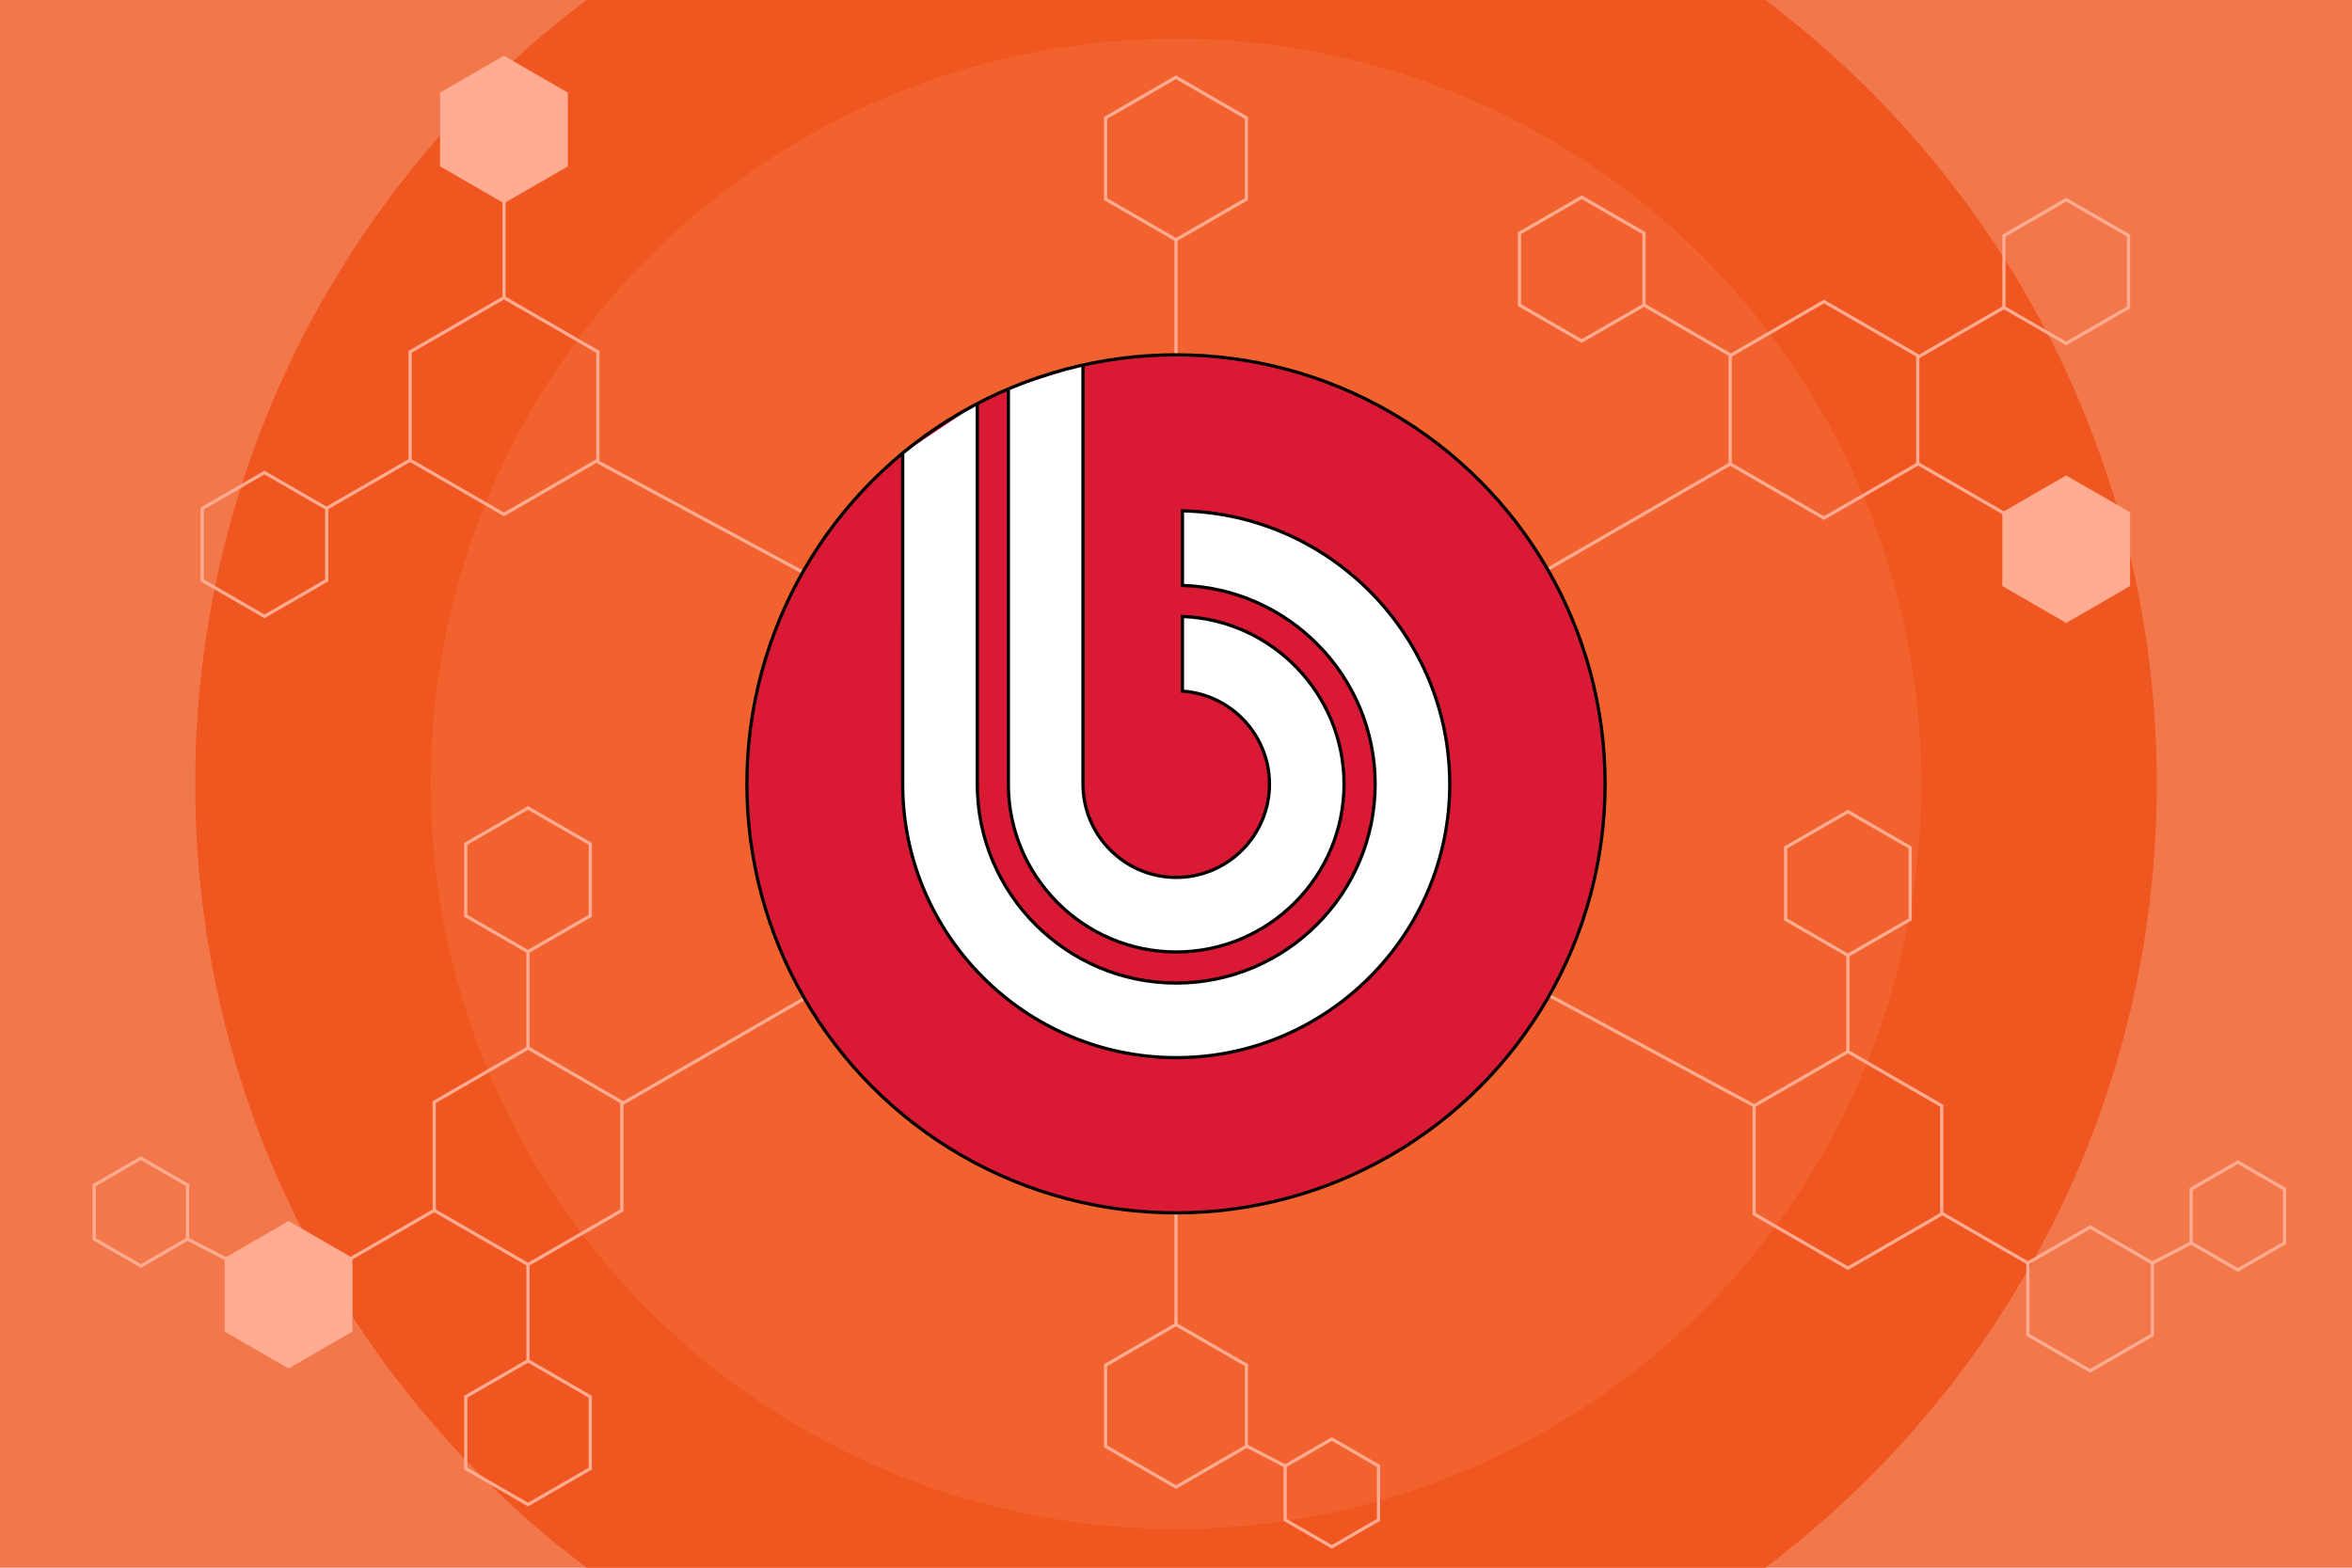
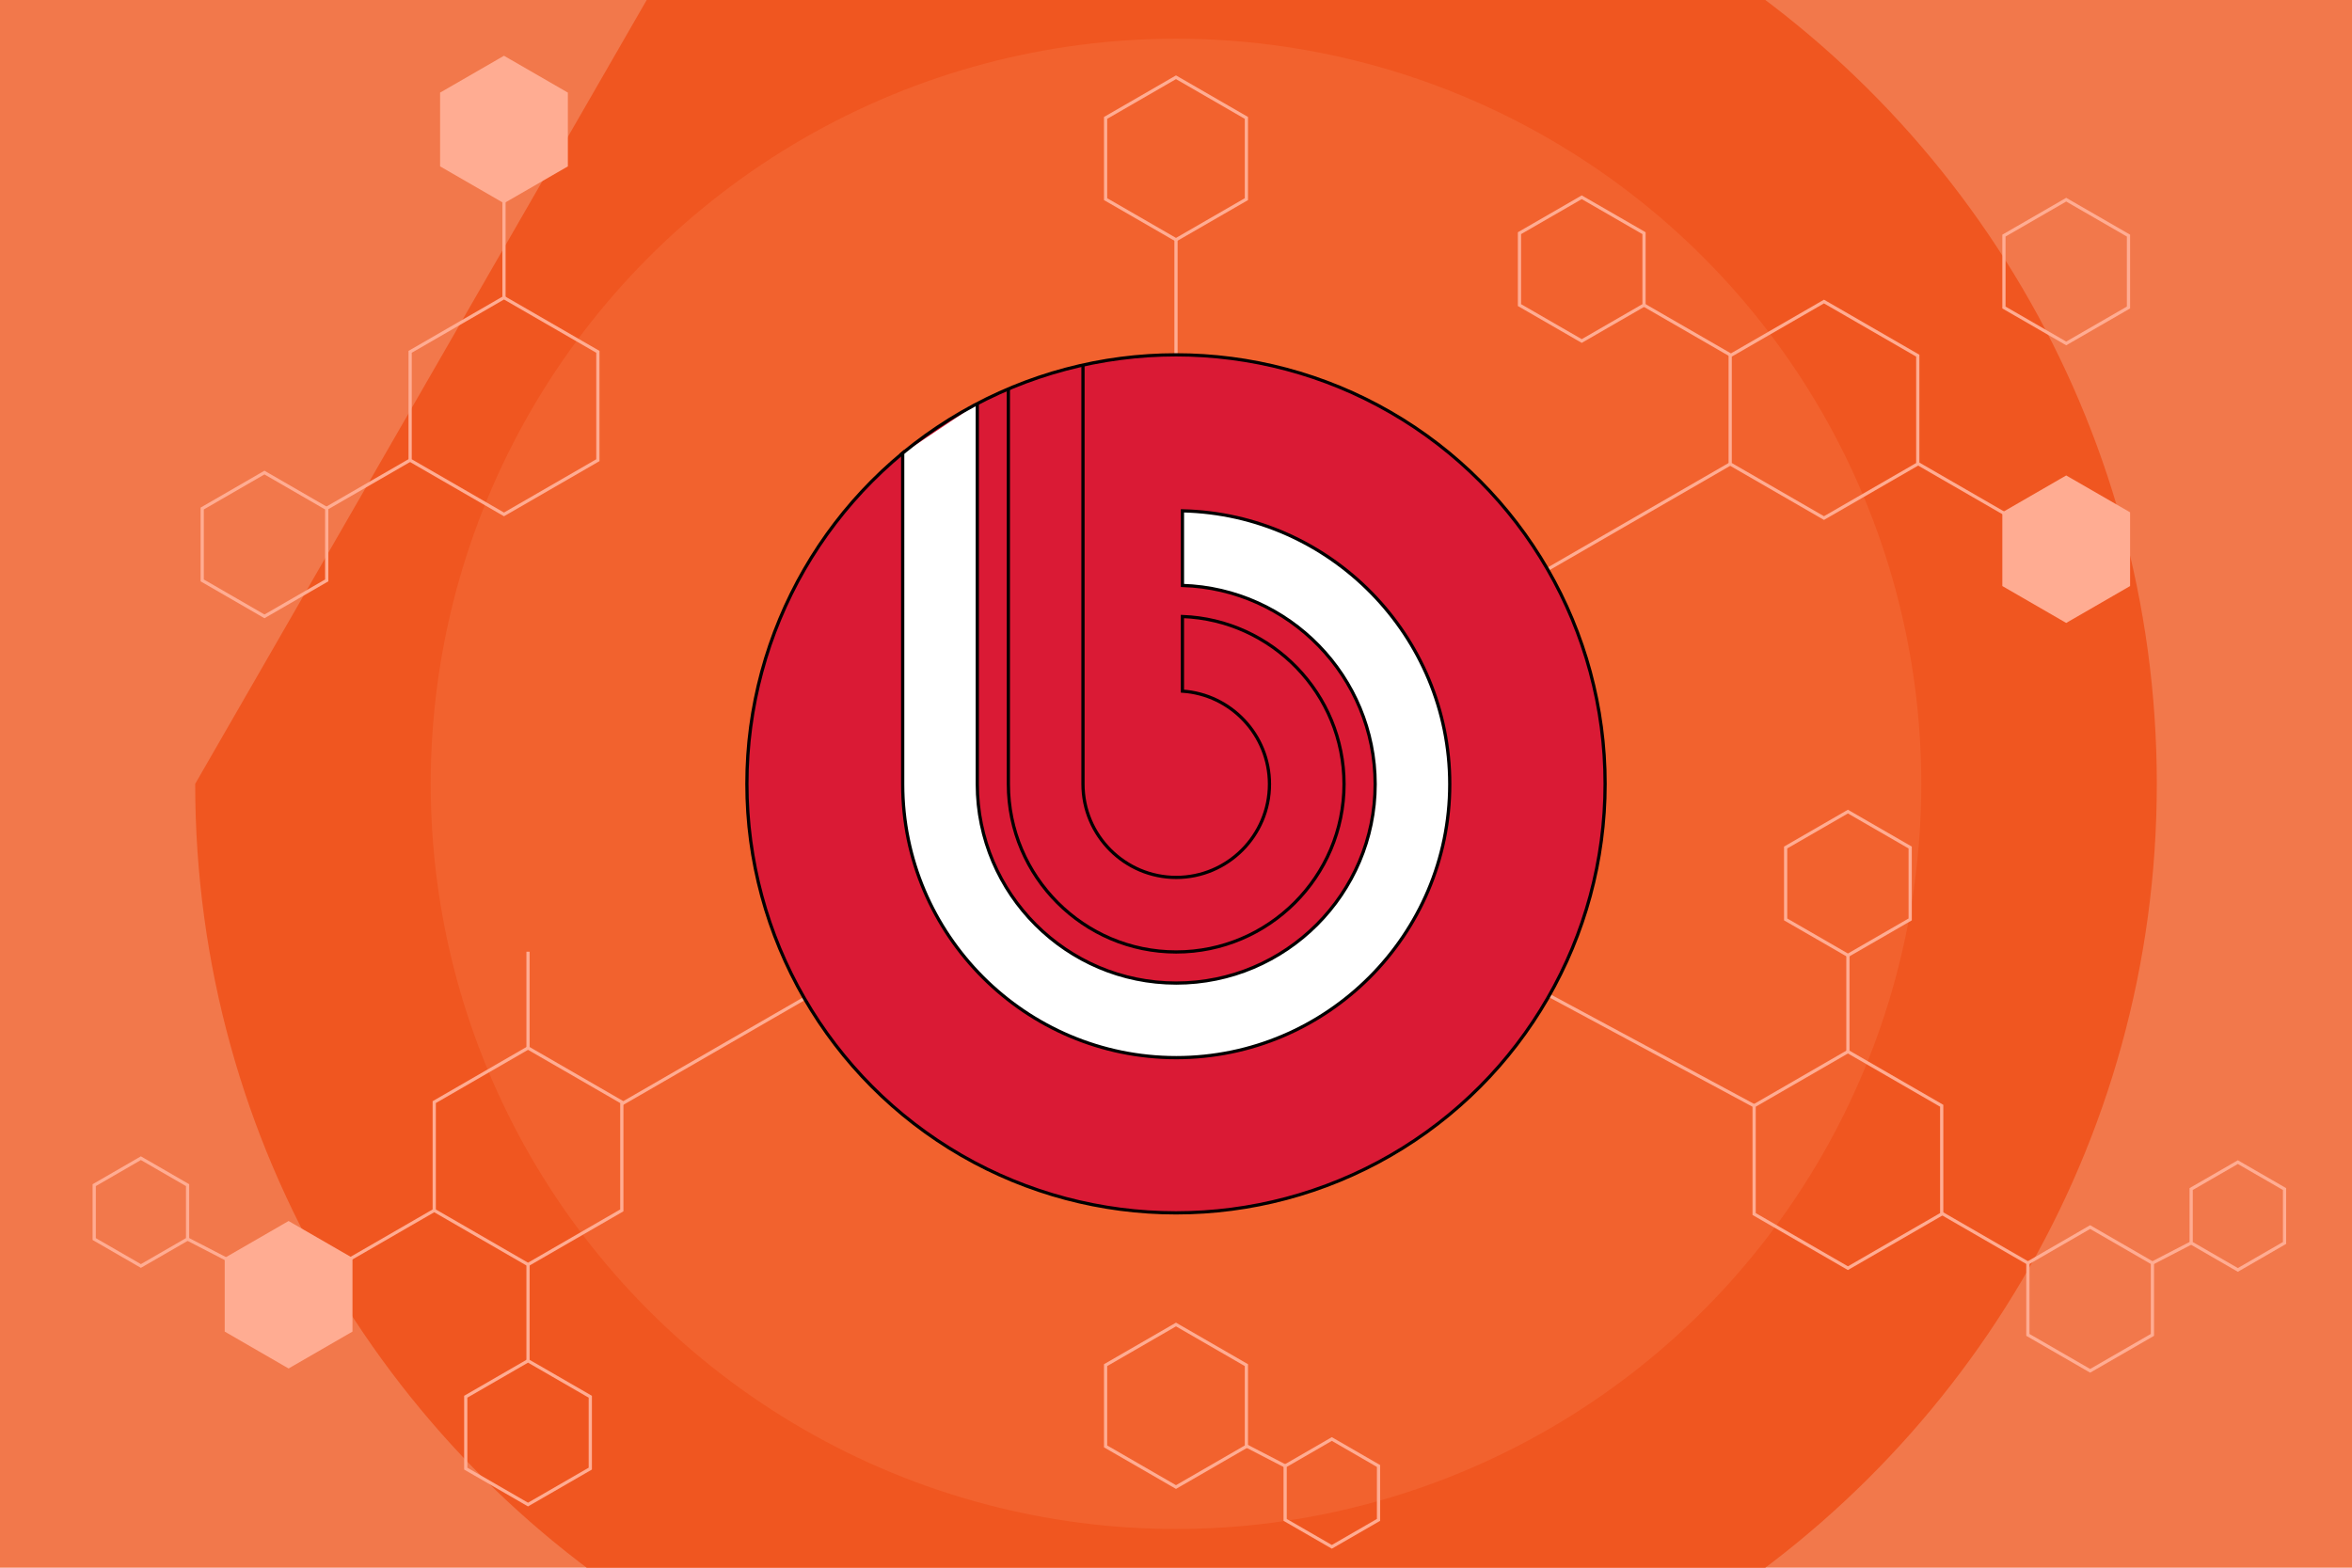
<svg xmlns="http://www.w3.org/2000/svg" version="1.2" baseProfile="tiny" id="Layer_1" x="0px" y="0px" viewBox="0 0 729 486" xml:space="preserve">
  <rect x="-20" y="-20" fill="#F2784B" width="769" height="526" />
-   <path fill="#F05620" d="M60.5,243c0,112.3,60.9,210.36,151.46,263h305.08C607.6,453.36,668.5,355.3,668.5,243  c0-112.29-60.9-210.36-151.46-263H211.96C121.4,32.64,60.5,130.71,60.5,243z" />
+   <path fill="#F05620" d="M60.5,243c0,112.3,60.9,210.36,151.46,263h305.08C607.6,453.36,668.5,355.3,668.5,243  c0-112.29-60.9-210.36-151.46-263H211.96z" />
  <circle fill="#F2622E" cx="364.5" cy="243" r="231" />
  <g>
-     <line fill="none" stroke="#FFAC92" stroke-miterlimit="10" x1="185.31" y1="143.2" x2="278.61" y2="193.42" />
    <line fill="none" stroke="#FFAC92" stroke-miterlimit="10" x1="450.39" y1="292.59" x2="543.69" y2="342.8" />
    <line fill="none" stroke="#FFAC92" stroke-miterlimit="10" x1="386.32" y1="448.25" x2="398.33" y2="454.47" />
    <line fill="none" stroke="#FFAC92" stroke-miterlimit="10" x1="278.61" y1="292.63" x2="192.73" y2="342.21" />
    <line fill="none" stroke="#FFAC92" stroke-miterlimit="10" x1="536.27" y1="143.83" x2="450.39" y2="193.42" />
    <line fill="none" stroke="#FFAC92" stroke-miterlimit="10" x1="364.5" y1="143.83" x2="364.5" y2="74.33" />
    <line fill="none" stroke="#FFAC92" stroke-miterlimit="10" x1="156.21" y1="92.27" x2="156.21" y2="62.43" />
-     <line fill="none" stroke="#FFAC92" stroke-miterlimit="10" x1="364.5" y1="342.17" x2="364.5" y2="410.61" />
  </g>
  <circle fill="#DA1A35" cx="364.5" cy="243" r="133" />
  <g>
    <path fill="#FFFFFF" d="M302.91,125.13v117.97c0,33.96,27.7,61.66,61.66,61.66c33.97,0,61.66-27.7,61.66-61.66   c0-33.31-26.65-60.59-59.73-61.61v-23.13c45.81,1.03,82.85,38.7,82.85,84.74c0,46.69-38.08,84.78-84.77,84.78   c-46.7,0-84.79-38.08-84.79-84.78V140.47c-0.23,0.19-0.46,0.39-0.7,0.59" />
    <path fill="none" stroke="#000000" stroke-miterlimit="10" d="M302.91,125.13v117.97c0,33.96,27.7,61.66,61.66,61.66   c33.97,0,61.66-27.7,61.66-61.66c0-33.31-26.65-60.59-59.73-61.61v-23.13c45.81,1.03,82.85,38.7,82.85,84.74   c0,46.69-38.08,84.78-84.77,84.78c-46.7,0-84.79-38.08-84.79-84.78V140.47c-0.23,0.19-0.46,0.39-0.7,0.59" />
-     <path fill="#FFFFFF" d="M335.67,113.17v129.93c0,15.92,12.98,28.91,28.9,28.91s28.9-12.98,28.9-28.91   c0-15.27-11.95-27.84-26.98-28.84v-23.14c27.75,1.02,50.09,23.97,50.09,51.98c0,28.65-23.37,52.02-52.02,52.02   c-28.66,0-52.02-23.37-52.02-52.02V120.54" />
    <path fill="none" stroke="#000000" stroke-miterlimit="10" d="M335.67,113.17v129.93c0,15.92,12.98,28.91,28.9,28.91   s28.9-12.98,28.9-28.91c0-15.27-11.95-27.84-26.98-28.84v-23.14c27.75,1.02,50.09,23.97,50.09,51.98   c0,28.65-23.37,52.02-52.02,52.02c-28.66,0-52.02-23.37-52.02-52.02V120.54" />
  </g>
  <circle fill="none" stroke="#000000" stroke-miterlimit="10" cx="364.5" cy="243" r="133" />
  <g>
    <polygon fill="none" stroke="#FFAC92" stroke-miterlimit="10" points="386.32,61.74 364.5,74.33 342.68,61.74 342.68,36.55    364.5,23.95 386.32,36.55  " />
    <polygon fill="none" stroke="#FFAC92" stroke-miterlimit="10" points="594.41,143.83 565.34,160.61 536.27,143.83 536.27,110.26    565.34,93.48 594.41,110.26  " />
    <polygon fill="none" stroke="#FFAC92" stroke-miterlimit="10" points="601.83,376.36 572.76,393.15 543.69,376.36 543.69,342.8    572.76,326.01 601.83,342.8  " />
    <polygon fill="none" stroke="#FFAC92" stroke-miterlimit="10" points="185.31,142.67 156.21,159.47 127.12,142.67 127.12,109.07    156.21,92.27 185.31,109.07  " />
    <polygon fill="none" stroke="#FFAC92" stroke-miterlimit="10" points="386.32,448.4 364.5,461 342.68,448.4 342.68,423.21    364.5,410.61 386.32,423.21  " />
    <polygon fill="none" stroke="#FFAC92" stroke-miterlimit="10" points="427.27,471.18 412.8,479.53 398.33,471.18 398.33,454.47    412.8,446.11 427.27,454.47  " />
    <polygon fill="#FFAC92" stroke="#FFAC92" stroke-miterlimit="10" points="175.51,51.29 156.21,62.43 136.91,51.29 136.91,29    156.21,17.86 175.51,29  " />
    <line fill="none" stroke="#FFAC92" stroke-miterlimit="10" x1="536.27" y1="110" x2="509.56" y2="94.58" />
    <polygon fill="none" stroke="#FFAC92" stroke-miterlimit="10" points="509.56,72.29 509.56,94.58 490.26,105.72 470.96,94.58    470.96,72.29 490.26,61.15  " />
    <line fill="none" stroke="#FFAC92" stroke-miterlimit="10" x1="594.41" y1="143.69" x2="621.12" y2="159.11" />
    <polygon fill="#FFAC92" stroke="#FFAC92" stroke-miterlimit="10" points="640.42,147.97 621.12,159.11 621.12,181.39    640.42,192.54 659.72,181.39 659.72,159.11  " />
-     <line fill="none" stroke="#FFAC92" stroke-miterlimit="10" x1="594.41" y1="110.75" x2="621.12" y2="95.33" />
    <polygon fill="none" stroke="#FFAC92" stroke-miterlimit="10" points="621.12,73.04 621.12,95.33 640.42,106.47 659.72,95.33    659.72,73.04 640.42,61.9  " />
    <polygon fill="none" stroke="#FFAC92" stroke-miterlimit="10" points="101.27,179.93 81.97,191.08 62.67,179.93 62.67,157.65    81.97,146.5 101.27,157.65  " />
    <line fill="none" stroke="#FFAC92" stroke-miterlimit="10" x1="127.12" y1="142.64" x2="101.27" y2="157.56" />
    <line fill="none" stroke="#FFAC92" stroke-miterlimit="10" x1="572.76" y1="326.01" x2="572.76" y2="296.17" />
    <polygon fill="none" stroke="#FFAC92" stroke-miterlimit="10" points="592.06,285.03 572.76,296.17 553.46,285.03 553.46,262.74    572.76,251.6 592.06,262.74  " />
    <line fill="none" stroke="#FFAC92" stroke-miterlimit="10" x1="601.83" y1="376.13" x2="628.54" y2="391.55" />
    <polygon fill="none" stroke="#FFAC92" stroke-miterlimit="10" points="647.84,380.4 628.54,391.55 628.54,413.83 647.84,424.97    667.14,413.83 667.14,391.55  " />
    <line fill="none" stroke="#FFAC92" stroke-miterlimit="10" x1="667.14" y1="391.55" x2="679.15" y2="385.33" />
    <polygon fill="none" stroke="#FFAC92" stroke-miterlimit="10" points="708.09,368.62 693.62,360.27 679.15,368.62 679.15,385.33    693.62,393.69 708.09,385.33  " />
    <line fill="none" stroke="#FFAC92" stroke-miterlimit="10" x1="70.15" y1="390.33" x2="58.14" y2="384.12" />
    <polygon fill="none" stroke="#FFAC92" stroke-miterlimit="10" points="29.2,367.41 43.67,359.05 58.14,367.41 58.14,384.12    43.67,392.47 29.2,384.12  " />
    <polygon fill="none" stroke="#FFAC92" stroke-miterlimit="10" points="192.73,375.23 163.66,392.02 134.59,375.23 134.59,341.67    163.66,324.88 192.73,341.67  " />
    <polygon fill="#FFAC92" stroke="#FFAC92" stroke-miterlimit="10" points="108.75,412.52 89.45,423.67 70.15,412.52 70.15,390.24    89.45,379.1 108.75,390.24  " />
    <line fill="none" stroke="#FFAC92" stroke-miterlimit="10" x1="134.59" y1="375.23" x2="108.75" y2="390.15" />
    <line fill="none" stroke="#FFAC92" stroke-miterlimit="10" x1="163.66" y1="324.88" x2="163.66" y2="295.04" />
-     <polygon fill="none" stroke="#FFAC92" stroke-miterlimit="10" points="182.96,283.9 163.66,295.04 144.36,283.9 144.36,261.61    163.66,250.47 182.96,261.61  " />
    <line fill="none" stroke="#FFAC92" stroke-miterlimit="10" x1="163.66" y1="392.02" x2="163.66" y2="421.86" />
    <polygon fill="none" stroke="#FFAC92" stroke-miterlimit="10" points="182.96,433 163.66,421.86 144.36,433 144.36,455.29    163.66,466.43 182.96,455.29  " />
  </g>
</svg>